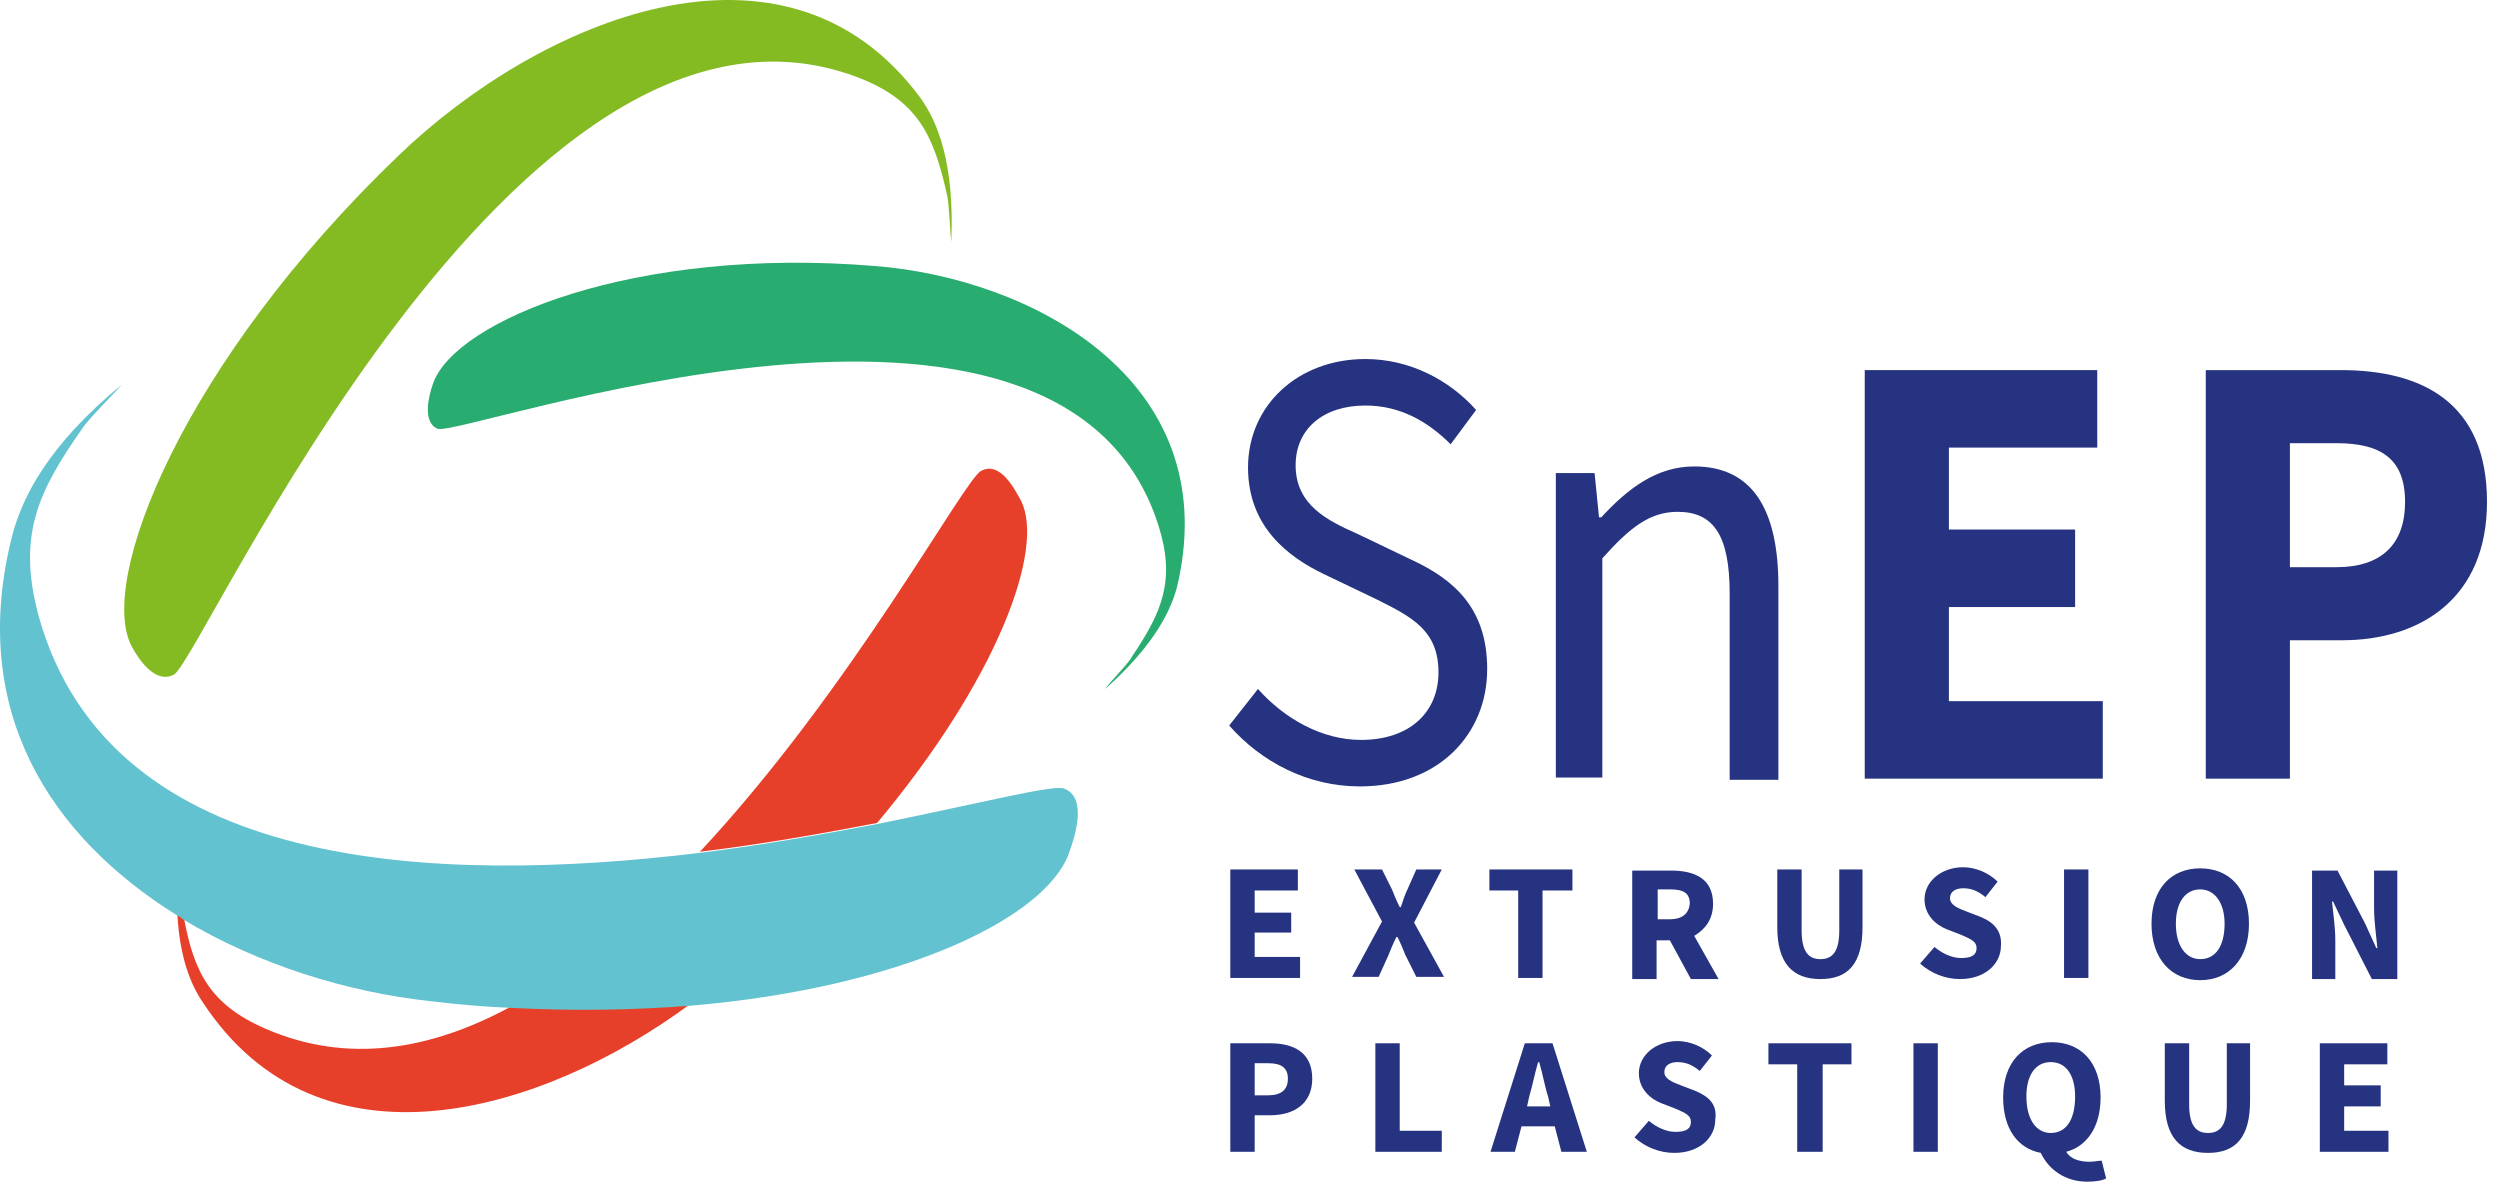
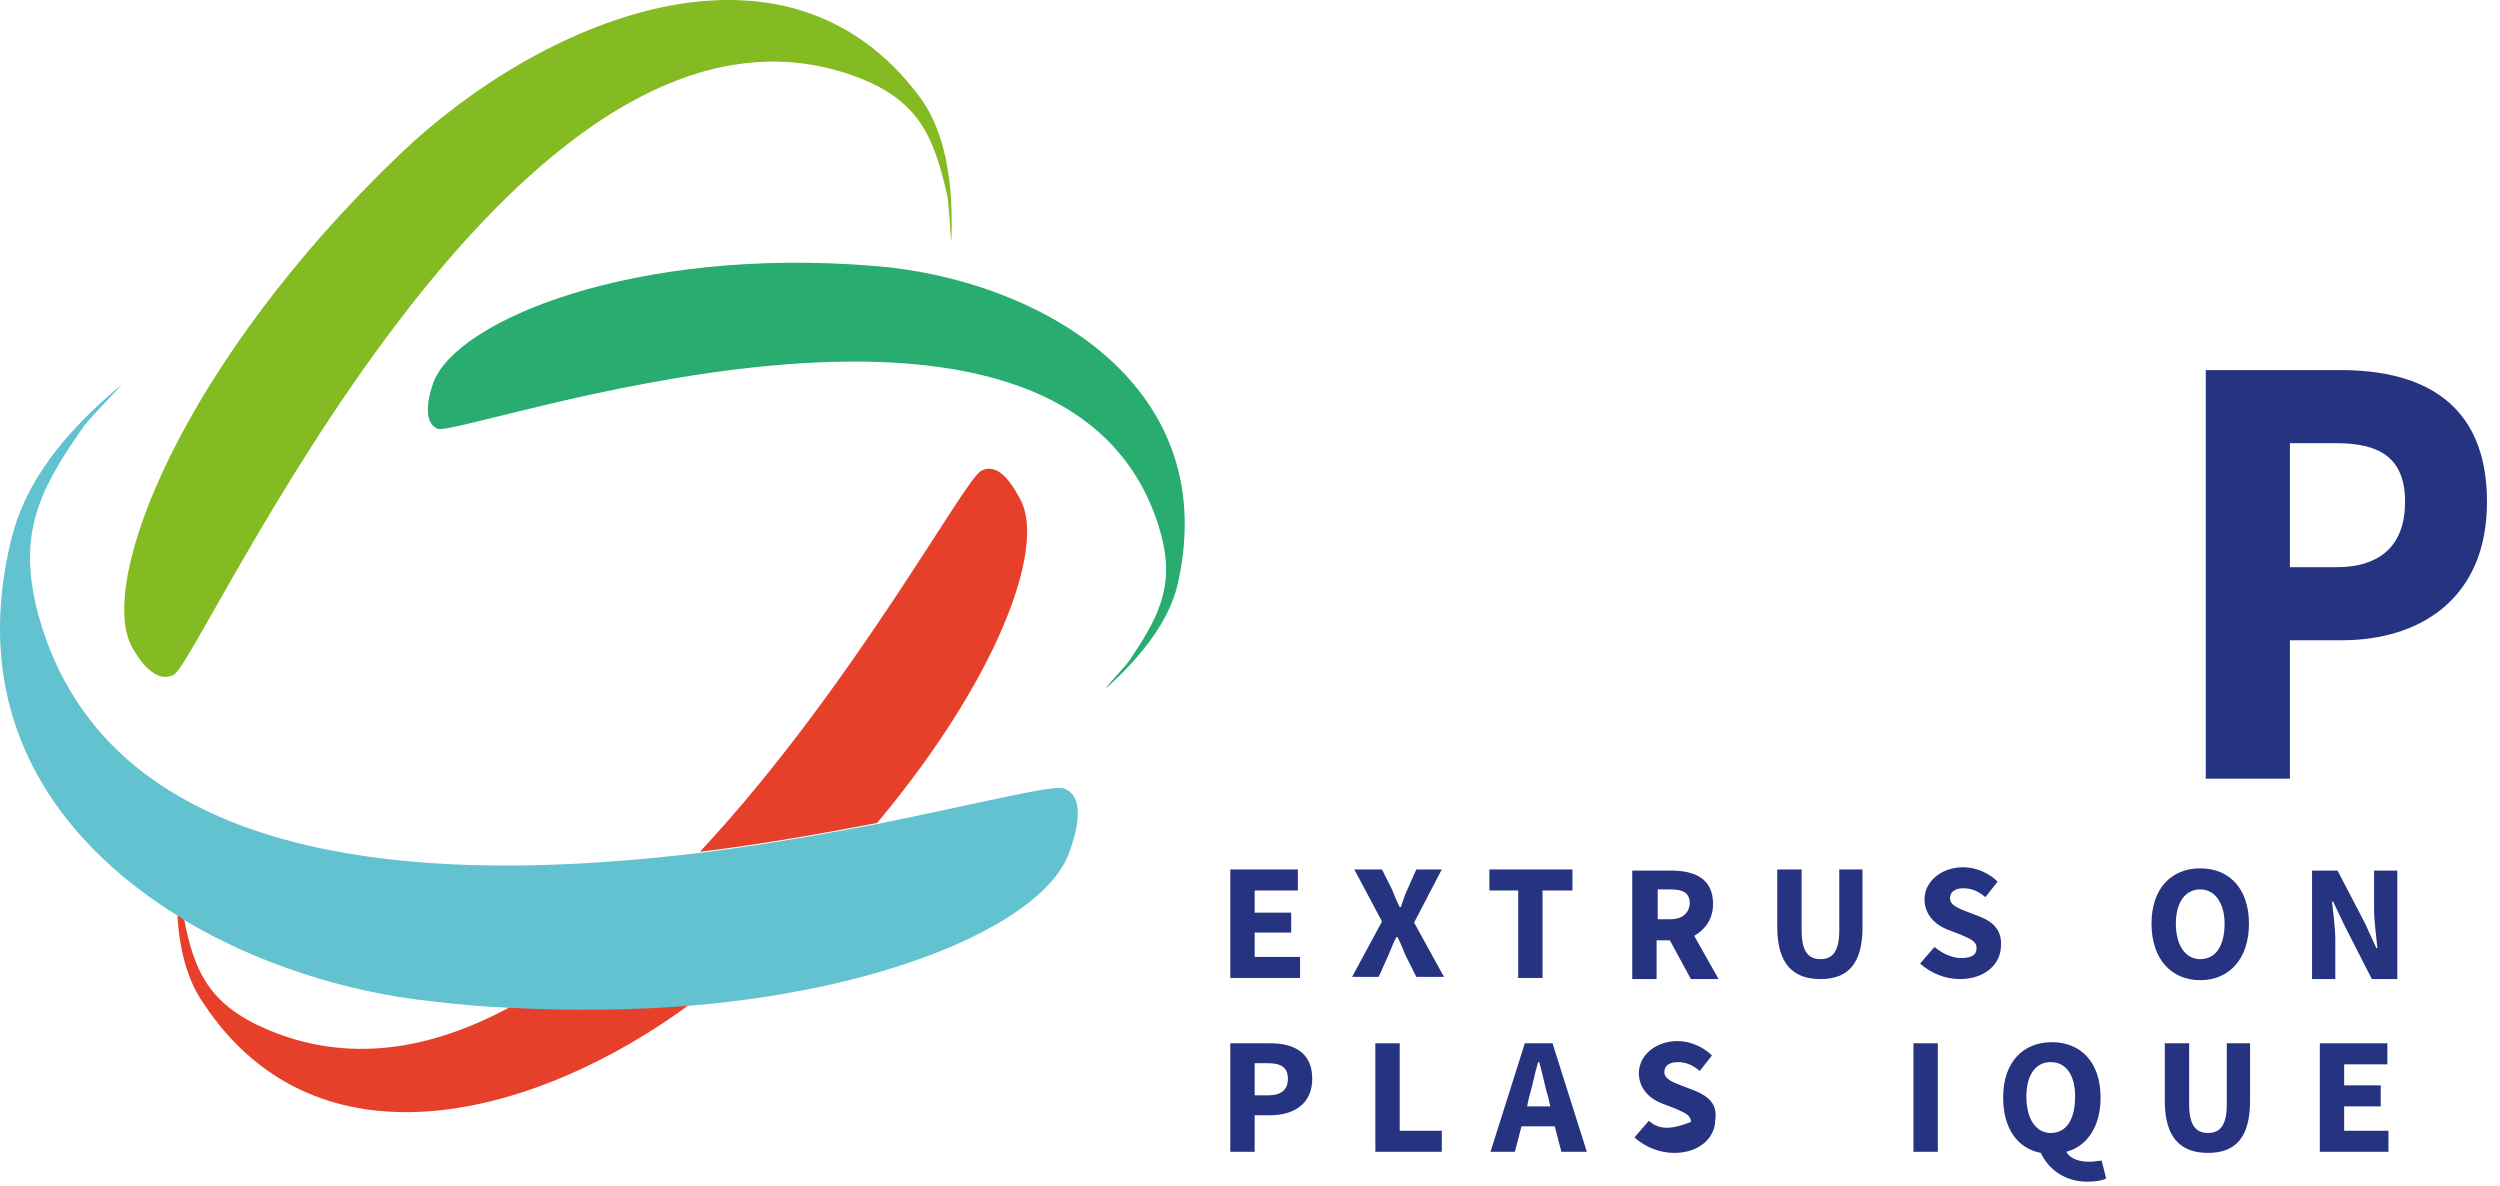
<svg xmlns="http://www.w3.org/2000/svg" width="175" height="83" viewBox="0 0 175 83" fill="none">
-   <path d="M98.755 39.16L95.035 37.378C92.942 36.448 90.694 35.363 90.694 32.572C90.694 30.015 92.632 28.387 95.577 28.387C97.98 28.387 99.917 29.472 101.545 31.1L103.328 28.697C101.468 26.604 98.677 25.132 95.577 25.132C90.849 25.132 87.362 28.387 87.362 32.727C87.362 36.913 90.229 39.005 92.632 40.168L96.352 41.95C98.832 43.191 100.693 44.121 100.693 47.066C100.693 49.856 98.677 51.794 95.267 51.794C92.554 51.794 89.919 50.321 88.059 48.228L86.044 50.786C88.292 53.344 91.547 55.049 95.19 55.049C100.693 55.049 104.103 51.406 104.103 46.833C104.103 42.571 101.778 40.555 98.755 39.16Z" fill="#263381" />
-   <path d="M124.487 54.507V41.02C124.487 35.595 122.627 32.65 118.596 32.65C115.961 32.65 113.946 34.2 112.086 36.215H111.931L111.621 33.115H108.908V54.429H112.163V39.083C114.101 36.913 115.496 35.828 117.434 35.828C119.991 35.828 121.077 37.533 121.077 41.563V54.584H124.487V54.507Z" fill="#263381" />
-   <path d="M147.196 49.081H136.423V42.493H145.258V37.068H136.423V31.332H146.808V25.907H130.532V54.506H147.196V49.081Z" fill="#263381" />
  <path d="M163.86 25.907H154.404V54.506H160.294V44.818H163.937C169.44 44.818 174.09 41.873 174.09 35.13C174.09 28.154 169.518 25.907 163.86 25.907ZM163.55 39.703H160.294V31.022H163.55C166.65 31.022 168.355 32.107 168.355 35.13C168.355 38.075 166.727 39.703 163.55 39.703Z" fill="#263381" />
  <path d="M90.849 62.334V60.862H86.121V68.457H91.004V66.985H87.827V65.28H90.384V63.885H87.827V62.334H90.849Z" fill="#263381" />
  <path d="M100.925 60.862H99.142L98.522 62.257C98.367 62.567 98.212 63.032 98.057 63.497H97.98C97.747 63.032 97.592 62.644 97.437 62.257L96.74 60.862H94.802L96.74 64.505L94.647 68.38H96.507L97.205 66.83C97.36 66.442 97.515 66.055 97.747 65.59H97.825C98.057 66.055 98.212 66.442 98.367 66.83L99.142 68.38H101.08L98.987 64.582L100.925 60.862Z" fill="#263381" />
  <path d="M106.273 68.457H107.978V62.334H110.071V60.862H104.258V62.334H106.273V68.457Z" fill="#263381" />
  <path d="M119.914 63.265C119.914 61.482 118.596 60.94 116.969 60.94H114.256V68.535H115.961V65.822H116.891L118.364 68.535H120.301L118.596 65.512C119.371 65.047 119.914 64.35 119.914 63.265ZM116.891 64.35H116.039V62.257H116.891C117.821 62.257 118.286 62.49 118.286 63.265C118.209 63.962 117.744 64.35 116.891 64.35Z" fill="#263381" />
  <path d="M128.749 65.125C128.749 66.597 128.284 67.14 127.432 67.14C126.579 67.14 126.114 66.597 126.114 65.125V60.862H124.409V64.892C124.409 67.45 125.494 68.535 127.432 68.535C129.37 68.535 130.377 67.45 130.377 64.892V60.862H128.749V65.125Z" fill="#263381" />
  <path d="M138.67 64.195L137.663 63.807C137.043 63.575 136.5 63.342 136.5 62.877C136.5 62.412 136.888 62.179 137.43 62.179C138.05 62.179 138.515 62.412 138.98 62.799L139.833 61.714C139.213 61.094 138.283 60.707 137.43 60.707C135.88 60.707 134.717 61.714 134.717 62.954C134.717 64.04 135.493 64.737 136.268 65.047L137.275 65.435C137.973 65.745 138.36 65.9 138.36 66.365C138.36 66.83 138.05 67.062 137.275 67.062C136.655 67.062 135.958 66.752 135.415 66.287L134.407 67.45C135.183 68.147 136.19 68.535 137.198 68.535C138.98 68.535 140.065 67.45 140.065 66.21C140.143 65.202 139.6 64.582 138.67 64.195Z" fill="#263381" />
-   <path d="M144.483 64.66V68.457H145.181H146.188V64.737V60.862H145.258H144.483V64.66Z" fill="#263381" />
  <path d="M154.016 68.612C156.031 68.612 157.427 67.14 157.427 64.66C157.427 62.179 156.031 60.784 154.016 60.784C152.001 60.784 150.606 62.179 150.606 64.66C150.606 67.14 152.001 68.612 154.016 68.612ZM154.016 62.257C155.024 62.257 155.721 63.187 155.721 64.66C155.721 66.21 155.101 67.14 154.016 67.14C153.009 67.14 152.311 66.21 152.311 64.66C152.311 63.11 153.009 62.257 154.016 62.257Z" fill="#263381" />
  <path d="M166.185 63.575C166.185 64.505 166.34 65.512 166.417 66.365H166.34L165.565 64.66L163.627 60.94H161.844V68.535H163.472V65.822C163.472 64.892 163.317 63.885 163.24 63.11H163.317L164.092 64.737L166.03 68.535H167.812V60.94H166.185V63.575Z" fill="#263381" />
  <path d="M88.912 73.03H86.121V80.626H87.827V78.068H88.912C90.539 78.068 91.857 77.293 91.857 75.51C91.857 73.65 90.539 73.03 88.912 73.03ZM88.757 76.673H87.827V74.425H88.757C89.687 74.425 90.152 74.735 90.152 75.51C90.152 76.285 89.687 76.673 88.757 76.673Z" fill="#263381" />
  <path d="M97.98 73.03H96.275V80.626H100.925V79.153H97.98V73.03Z" fill="#263381" />
  <path d="M106.738 73.03L104.335 80.626H106.04L106.505 78.843H108.831L109.296 80.626H111.078L108.676 73.03H106.738ZM106.893 77.448L107.048 76.751C107.28 75.975 107.435 75.123 107.668 74.348H107.745C107.978 75.123 108.133 76.053 108.365 76.751L108.521 77.448H106.893Z" fill="#263381" />
-   <path d="M118.674 76.363L117.666 75.975C117.046 75.743 116.504 75.51 116.504 75.045C116.504 74.58 116.891 74.348 117.434 74.348C118.054 74.348 118.519 74.58 118.984 74.968L119.836 73.883C119.216 73.263 118.286 72.875 117.434 72.875C115.884 72.875 114.721 73.883 114.721 75.123C114.721 76.208 115.496 76.906 116.271 77.216L117.279 77.603C117.976 77.913 118.364 78.068 118.364 78.533C118.364 78.998 118.054 79.231 117.279 79.231C116.659 79.231 115.961 78.921 115.419 78.456L114.411 79.618C115.186 80.316 116.194 80.703 117.201 80.703C118.984 80.703 120.069 79.618 120.069 78.378C120.224 77.293 119.604 76.751 118.674 76.363Z" fill="#263381" />
-   <path d="M123.789 74.503H125.804V80.626H127.587V74.503H129.602V73.03H123.789V74.503Z" fill="#263381" />
+   <path d="M118.674 76.363L117.666 75.975C117.046 75.743 116.504 75.51 116.504 75.045C116.504 74.58 116.891 74.348 117.434 74.348C118.054 74.348 118.519 74.58 118.984 74.968L119.836 73.883C119.216 73.263 118.286 72.875 117.434 72.875C115.884 72.875 114.721 73.883 114.721 75.123C114.721 76.208 115.496 76.906 116.271 77.216L117.279 77.603C117.976 77.913 118.364 78.068 118.364 78.533C116.659 79.231 115.961 78.921 115.419 78.456L114.411 79.618C115.186 80.316 116.194 80.703 117.201 80.703C118.984 80.703 120.069 79.618 120.069 78.378C120.224 77.293 119.604 76.751 118.674 76.363Z" fill="#263381" />
  <path d="M133.942 73.03V76.751V80.626H134.64H135.647V76.596V73.03H134.717H133.942Z" fill="#263381" />
  <path d="M146.266 81.323C145.646 81.323 144.948 81.168 144.638 80.626C146.111 80.238 147.041 78.843 147.041 76.828C147.041 74.348 145.646 72.953 143.631 72.953C141.615 72.953 140.22 74.348 140.22 76.828C140.22 78.998 141.228 80.393 142.856 80.703C143.398 81.866 144.561 82.718 146.111 82.718C146.653 82.718 147.196 82.641 147.428 82.486L147.118 81.246C146.886 81.246 146.576 81.323 146.266 81.323ZM143.553 79.308C142.546 79.308 141.848 78.378 141.848 76.75C141.848 75.278 142.468 74.348 143.553 74.348C144.638 74.348 145.258 75.278 145.258 76.75C145.258 78.378 144.638 79.308 143.553 79.308Z" fill="#263381" />
  <path d="M155.876 77.293C155.876 78.766 155.411 79.308 154.559 79.308C153.706 79.308 153.241 78.766 153.241 77.293V73.03H151.536V77.061C151.536 79.618 152.621 80.703 154.559 80.703C156.496 80.703 157.504 79.618 157.504 77.061V73.03H155.876V77.293Z" fill="#263381" />
  <path d="M164.092 77.448H166.65V75.975H164.092V74.503H167.115V73.03H162.387V80.626H167.192V79.153H164.092V77.448Z" fill="#263381" />
  <path d="M12.181 47.221C14.196 46.058 36.053 -3.468 59.925 5.368C64.265 6.995 65.35 9.476 66.28 13.584C66.435 14.049 66.513 16.451 66.59 16.916C66.823 11.491 65.66 8.546 64.42 6.84C54.964 -5.948 37.758 1.415 27.915 10.871C12.801 25.364 6.756 40.71 9.236 45.283C9.701 46.136 10.864 47.918 12.181 47.221Z" fill="#85BB22" />
  <path d="M71.473 35.053C71.008 34.2 70 32.262 68.683 32.96C67.52 33.502 59.692 48.151 48.996 59.622C53.492 59.079 57.755 58.304 61.397 57.607C69.768 47.608 73.178 38.463 71.473 35.053Z" fill="#E7402A" />
  <path d="M35.743 70.473C30.163 73.495 24.35 74.503 18.614 72.023C14.661 70.318 13.576 67.992 12.879 64.272C12.724 64.195 12.569 64.117 12.414 63.962C12.569 66.985 13.344 68.922 14.196 70.163C22.334 82.564 37.913 77.991 48.376 70.24C44.423 70.628 40.238 70.705 35.743 70.473Z" fill="#E7402A" />
  <path d="M61.242 18.621C44.501 17.226 31.868 22.419 30.317 26.837C30.008 27.689 29.542 29.55 30.628 30.015C32.333 30.635 74.263 15.366 81.084 36.758C82.324 40.633 81.316 42.881 79.224 45.981C79.069 46.368 77.596 47.841 77.363 48.228C80.851 45.128 82.091 42.571 82.479 40.71C85.579 26.527 72.171 19.474 61.242 18.621Z" fill="#29AC6F" />
  <path d="M74.496 55.204C73.798 54.894 68.683 56.211 61.397 57.684C57.677 58.382 53.414 59.157 48.996 59.699C30.473 61.947 7.763 61.094 2.725 43.191C1.175 37.533 2.648 34.432 5.748 30.015C6.058 29.472 8.151 27.379 8.538 26.914C3.346 31.177 1.563 34.82 0.865 37.455C-2.312 49.856 3.656 58.614 12.336 64.04C12.491 64.117 12.646 64.195 12.801 64.35C18.072 67.527 24.349 69.465 30.163 70.085C32.023 70.317 33.883 70.472 35.743 70.55C40.238 70.782 44.423 70.705 48.376 70.395C62.947 69.155 73.1 64.35 74.806 59.777C75.271 58.537 76.123 55.824 74.496 55.204Z" fill="#62C2CF" />
</svg>